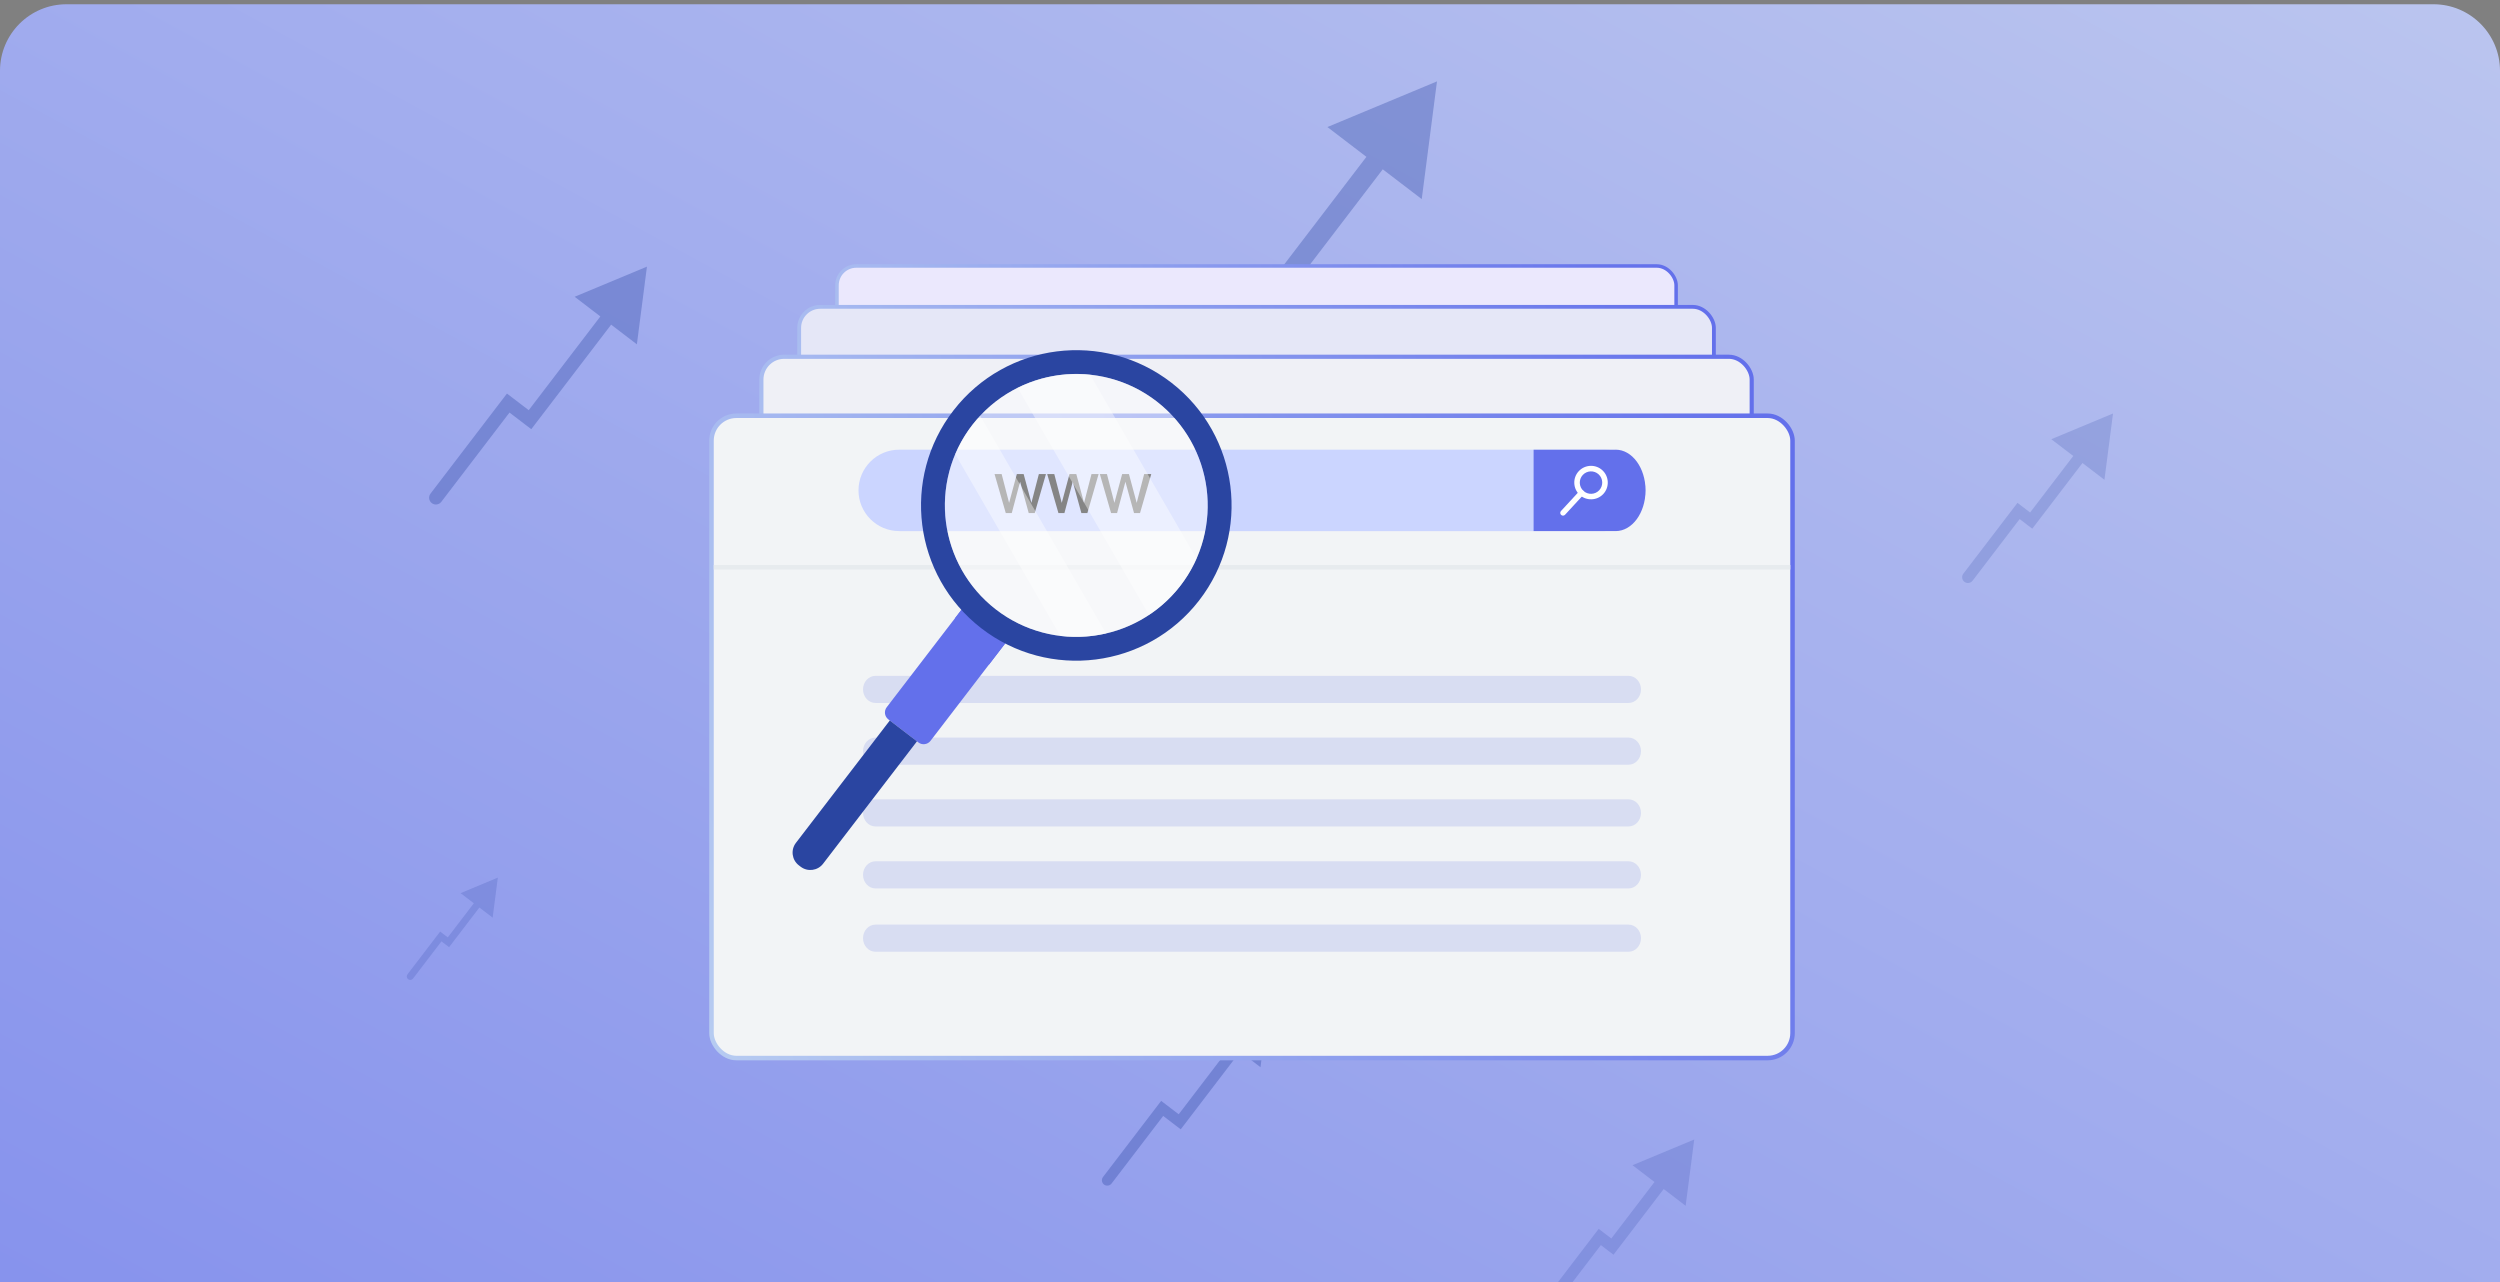
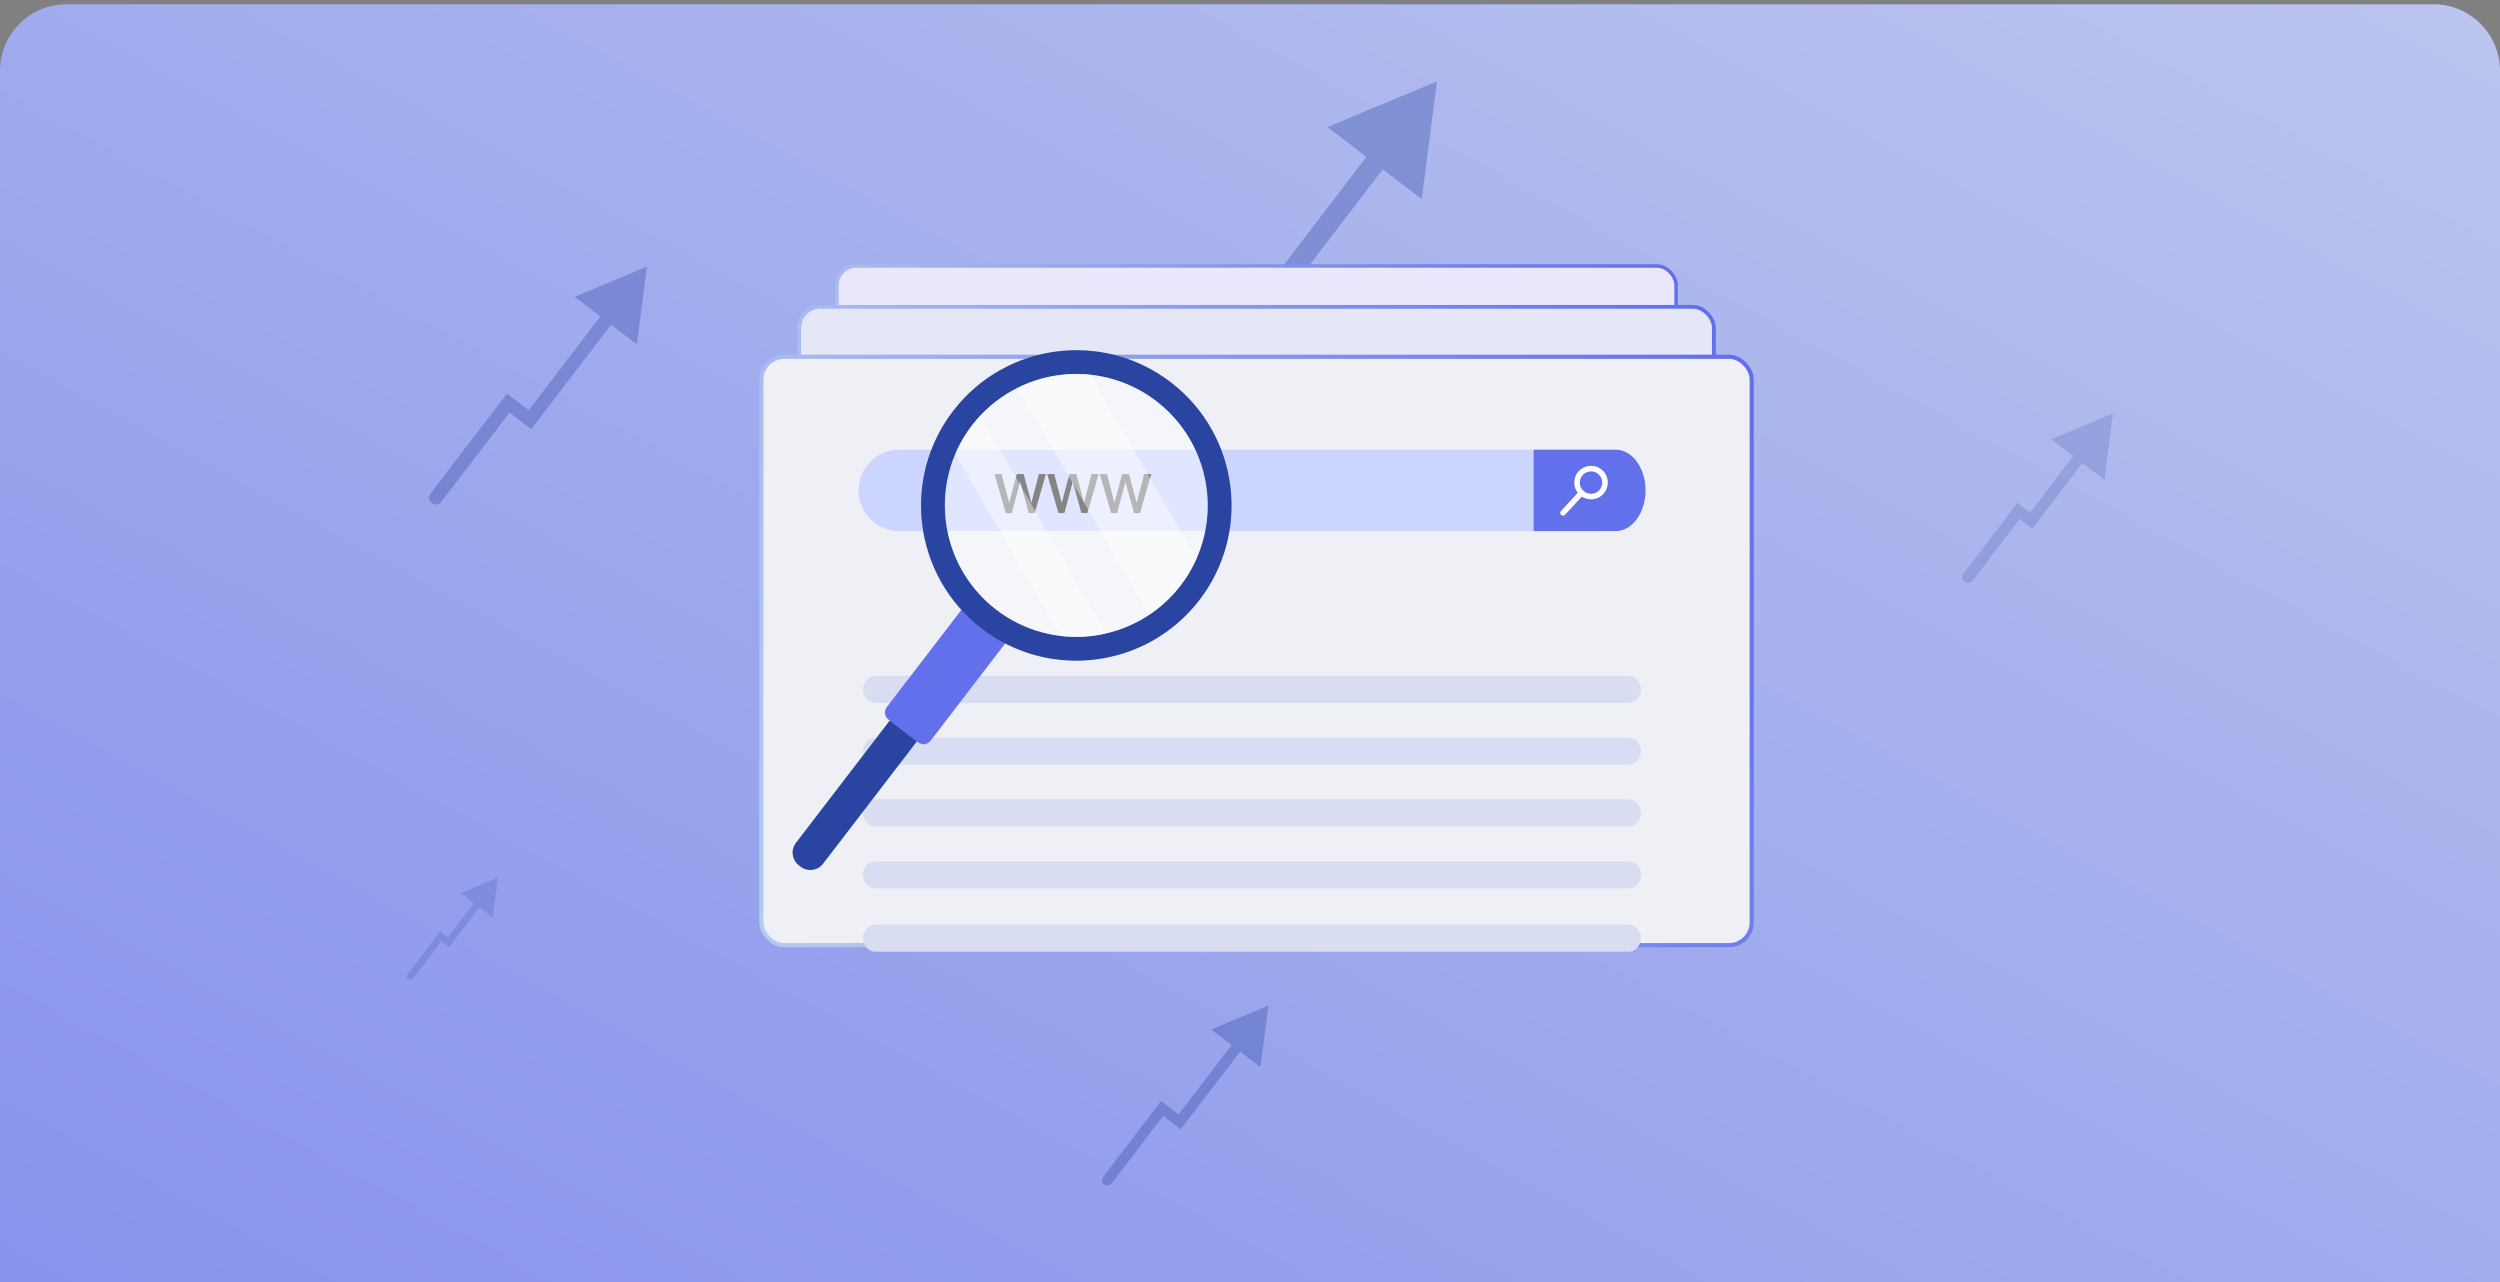
<svg xmlns="http://www.w3.org/2000/svg" viewBox="0 0 390 200" fill="none">
  <rect x="0" y="0" width="390" height="200" fill="#808080" stroke="none" />
  <path d="M390 11.045C390 5.312 385.353.664 379.62.664H10.38C4.647.664 0 5.312 0 11.045V200h390V11.045Z" fill="url(#a)" />
  <g clip-path="url(#b)">
    <path d="M172.068 183.613c-.281.368-.211.895.158 1.176.368.281.894.211 1.176-.157l-1.334-1.019Zm9.232-10.702.509-.666-.666-.51-.51.667.667.509Zm2.735 2.09-.509.667.667.509.509-.667-.667-.509Zm13.847-18.124-8.943 3.726 7.698 5.882 1.245-9.608Zm-24.48 27.755 8.565-11.211-1.334-1.019-8.565 11.211 1.334 1.019Zm7.389-11.054 2.735 2.09 1.019-1.334-2.736-2.089-1.018 1.333Zm3.911 1.932 9.262-12.123-1.333-1.019-9.263 12.124 1.334 1.018ZM173.007 66.353c-.538.704-.403 1.71.301 2.248.704.538 1.711.403 2.248-.301l-2.549-1.947Zm18.374-21.408.973-1.274-1.274-.974-.974 1.274 1.275.974Zm5.147 3.932-.974 1.274 1.275.974.973-1.275-1.274-.974Zm27.643-36.183-17.096 7.124 14.717 11.243 2.379-18.367Zm-48.615 55.606 17.099-22.381-2.549-1.947-17.099 22.381 2.549 1.947Zm14.851-22.081 5.147 3.932 1.948-2.549-5.148-3.932-1.947 2.549Zm7.395 3.632 18.88-24.712-2.549-1.947-18.88 24.712 2.549 1.947Z" fill="#2A45A1" fill-opacity=".33" />
    <rect x="130.569" y="41.494" width="130.904" height="77.775" rx="3.012" fill="#EBE8FD" stroke="url(#c)" stroke-width=".548" />
    <rect x="124.672" y="47.869" width="142.697" height="84.782" rx="3.284" fill="#E5E7F7" stroke="url(#d)" stroke-width=".597" />
    <rect x="118.776" y="55.656" width="154.49" height="91.789" rx="3.555" fill="#EFF0F6" stroke="url(#e)" stroke-width=".646" />
-     <rect x="110.993" y="64.858" width="168.642" height="100.197" rx="3.881" fill="#F2F4F6" stroke="url(#f)" stroke-width=".706" />
    <path d="M134.631 107.548c0 1.168.872 2.116 1.947 2.116h117.471c1.075 0 1.947-.948 1.947-2.116 0-1.169-.872-2.117-1.947-2.117H136.578c-1.075 0-1.947.948-1.947 2.117ZM134.631 117.18c0 1.168.872 2.117 1.947 2.117h117.471c1.075 0 1.947-.949 1.947-2.117 0-1.168-.872-2.117-1.947-2.117H136.578c-1.075 0-1.947.949-1.947 2.117ZM134.631 126.813c0 1.168.872 2.116 1.947 2.116h117.471c1.075 0 1.947-.948 1.947-2.116 0-1.169-.872-2.117-1.947-2.117H136.578c-1.075 0-1.947.948-1.947 2.117ZM134.631 136.478c0 1.168.872 2.117 1.947 2.117h117.471c1.075 0 1.947-.949 1.947-2.117 0-1.169-.872-2.117-1.947-2.117H136.578c-1.075 0-1.947.948-1.947 2.117ZM134.631 146.356c0 1.169.872 2.117 1.947 2.117h117.471c1.075 0 1.947-.948 1.947-2.117 0-1.168-.872-2.116-1.947-2.116H136.578c-1.075 0-1.947.948-1.947 2.116Z" fill="#D8DDF2" />
    <path d="M256.697 76.501c0 3.506-2.84 6.351-6.346 6.351H140.278c-3.507 0-6.352-2.84-6.352-6.351 0-3.505 2.84-6.351 6.352-6.351h110.067c3.506 0 6.347 2.84 6.347 6.351h.005Z" fill="#CBD5FF" />
    <path d="m158.627 73.959-1.208 4.493-1.162-4.493h-1.107l1.75 6.074h.937l1.299-4.888 1.343 4.888h.937l1.75-6.074h-1.106l-1.163 4.493-1.208-4.493h-1.062Zm8.214 0-1.208 4.493-1.163-4.493h-1.106l1.75 6.074h.937l1.298-4.888 1.344 4.888h.937l1.75-6.074h-1.107l-1.162 4.493-1.209-4.493h-1.061Zm8.214 0-1.208 4.493-1.163-4.493h-1.106l1.75 6.074h.937l1.298-4.888 1.344 4.888h.937l1.75-6.074h-1.107l-1.163 4.493-1.208-4.493h-1.061Z" fill="#333" />
    <path d="M252.042 70.155h-12.8v12.696h12.8c2.572 0 4.661-2.84 4.661-6.351 0-3.505-2.084-6.351-4.661-6.351v.005Z" fill="#6370EB" />
    <path d="M246.428 77.204c-1.057-.977-1.127-2.636-.15-3.693.977-1.058 2.636-1.127 3.694-.15 1.058.977 1.128 2.636.15 3.693-.977 1.058-2.636 1.127-3.694.15Zm2.959-3.205c-.709-.655-1.82-.612-2.475.097-.655.709-.612 1.82.096 2.475.709.655 1.82.612 2.475-.097s.613-1.82-.096-2.475Z" fill="#fff" />
    <path d="M243.539 80.328c-.177-.161-.188-.435-.027-.607l2.889-3.13c.161-.177.435-.188.607-.027.177.161.187.435.026.607l-2.888 3.13c-.161.177-.435.188-.607.027Z" fill="#fff" />
-     <path d="M111.348 88.496h167.936" stroke="#E7EBEE" stroke-width=".706" />
-     <path d="m138.575 112.224 4.69 3.596c.595.456 1.442.343 1.897-.252l9.106-11.877 3.768-4.909-6.834-5.242-2.229 2.91-10.644 13.876c-.456.59-.343 1.442.252 1.898h-.006Z" fill="#6370EB" />
-     <path d="M148.973 96.45c.948 2.235 2.583 5.049 5.295 7.241l3.768-4.909-6.834-5.242-2.229 2.91Z" fill="#6370EB" />
+     <path d="m138.575 112.224 4.69 3.596c.595.456 1.442.343 1.897-.252l9.106-11.877 3.768-4.909-6.834-5.242-2.229 2.91-10.644 13.876c-.456.59-.343 1.442.252 1.898Z" fill="#6370EB" />
    <path d="m124.901 135.208-.28-.215c-1.093-.838-1.3-2.409-.462-3.502l14.65-19.098 4.24 3.252-14.65 19.098c-.838 1.093-2.409 1.3-3.502.462l.004.003ZM148.759 64.008c-8.195 10.575-6.271 25.785 4.304 33.986 10.575 8.195 25.785 6.265 33.986-4.304 8.194-10.575 6.27-25.791-4.304-33.986-10.575-8.195-25.785-6.266-33.986 4.304Zm2.937 2.278c6.93-8.94 19.836-10.575 28.771-3.644 8.94 6.93 10.569 19.836 3.644 28.771-6.924 8.935-19.836 10.575-28.77 3.644-8.94-6.93-10.569-19.836-3.645-28.771Z" fill="#2A45A1" />
    <path opacity=".4" d="M148.089 73.554c-2.921 10.923 3.591 22.189 14.519 25.105.938.252 1.876.434 2.814.547 2.428.295 4.834.15 7.128-.386 2.391-.563 4.658-1.544 6.684-2.894 3.194-2.112 5.804-5.124 7.418-8.779.423-.959.777-1.962 1.055-3.007 2.921-10.923-3.591-22.189-14.519-25.11-1.045-.279-2.09-.472-3.135-.584-3.977-.423-7.884.343-11.309 2.053-2.182 1.088-4.165 2.557-5.842 4.352-1.608 1.72-2.937 3.73-3.891 5.987-.37.868-.681 1.774-.933 2.712l.011.005Z" fill="#fff" />
    <path opacity=".4" d="m158.754 60.503 20.484 35.422c3.195-2.112 5.805-5.124 7.418-8.779l-16.593-28.696c-3.977-.423-7.884.343-11.309 2.053ZM149.021 70.842l16.401 28.363c2.428.295 4.834.15 7.128-.386l-19.637-33.959c-1.608 1.72-2.937 3.73-3.892 5.987v-.005Z" fill="#fff" />
-     <path opacity=".6" d="M240.951 202.755c-.302.396-.227.963.17 1.266.396.303.963.227 1.266-.169l-1.436-1.097Zm8.615-9.788.548-.718-.717-.548-.549.718.718.548Zm1.969 1.504-.548.718.718.549.548-.718-.718-.549Zm12.766-16.71-9.629 4.013 8.289 6.332 1.34-10.345Zm-21.914 26.091 7.897-10.336-1.436-1.097-7.897 10.336 1.436 1.097Zm6.631-10.167 1.969 1.504 1.097-1.435-1.97-1.505-1.096 1.436Zm3.235 1.335 7.83-10.249-1.436-1.097-7.83 10.249 1.436 1.097Z" fill="#2A45A1" fill-opacity=".33" />
    <path d="M67.159 77.004c-.355.465-.266 1.129.199 1.484.465.355 1.129.266 1.484-.199l-1.682-1.285Zm12.125-14.127.643-.841-.841-.643-.642.841.841.642Zm3.397 2.595-.643.841.841.642.642-.841-.841-.643ZM100.922 41.595l-11.281 4.701 9.712 7.42 1.569-12.12ZM68.841 78.289l11.284-14.77-1.682-1.285-11.284 14.77 1.682 1.285Zm9.8-14.571 3.397 2.595 1.285-1.682-3.397-2.595-1.285 1.682Zm4.88 2.397 12.459-16.308-1.682-1.285-12.459 16.308 1.682 1.285Z" fill="#2A45A1" fill-opacity=".33" />
    <path opacity=".6" d="M306.282 89.498c-.303.396-.227.963.169 1.266.396.303.963.227 1.266-.169l-1.435-1.097Zm8.614-9.788.548-.718-.717-.548-.549.718.718.548Zm1.969 1.504-.548.718.718.548.548-.718-.718-.548Zm12.766-16.71-9.629 4.012 8.29 6.333 1.339-10.345Zm-21.914 26.09 7.897-10.336-1.436-1.097-7.896 10.336 1.435 1.097Zm6.631-10.167 1.969 1.504 1.097-1.436-1.97-1.504-1.096 1.436Zm3.235 1.335 7.83-10.249-1.435-1.097-7.831 10.249 1.436 1.097ZM63.567 151.995c-.183.239-.137.581.102.764.239.183.582.137.764-.102l-.867-.662Zm5.2-5.908.331-.434-.433-.331-.331.434.433.331Zm1.189.908-.331.433.433.331.331-.433-.433-.331Zm7.706-10.087-5.812 2.422 5.004 3.823.809-6.245Zm-13.228 15.749 4.767-6.239-.867-.662-4.767 6.239.867.662Zm4.002-6.137 1.189.908.662-.867-1.189-.908-.662.867Zm1.953.806 4.726-6.187-.867-.662-4.726 6.187.867.662Z" fill="#2A45A1" fill-opacity=".33" />
  </g>
  <defs>
    <linearGradient id="a" x1="458.25" y1="-18.482" x2="142.318" y2="561.627" gradientUnits="userSpaceOnUse">
      <stop stop-color="#C2CCEF" />
      <stop offset="1" stop-color="#6370EB" />
    </linearGradient>
    <linearGradient id="c" x1="264.485" y1="58.473" x2="79.631" y2="122.282" gradientUnits="userSpaceOnUse">
      <stop stop-color="#6370EB" />
      <stop offset="1" stop-color="#D3EAF3" />
    </linearGradient>
    <linearGradient id="d" x1="270.652" y1="66.378" x2="69.145" y2="135.935" gradientUnits="userSpaceOnUse">
      <stop stop-color="#6370EB" />
      <stop offset="1" stop-color="#D3EAF3" />
    </linearGradient>
    <linearGradient id="e" x1="276.821" y1="75.694" x2="58.661" y2="151" gradientUnits="userSpaceOnUse">
      <stop stop-color="#6370EB" />
      <stop offset="1" stop-color="#D3EAF3" />
    </linearGradient>
    <linearGradient id="f" x1="283.516" y1="86.732" x2="45.371" y2="168.936" gradientUnits="userSpaceOnUse">
      <stop stop-color="#6370EB" />
      <stop offset="1" stop-color="#D3EAF3" />
    </linearGradient>
    <clipPath id="b">
      <rect y="1" width="390" height="199" rx="6.316" fill="#fff" />
    </clipPath>
  </defs>
</svg>